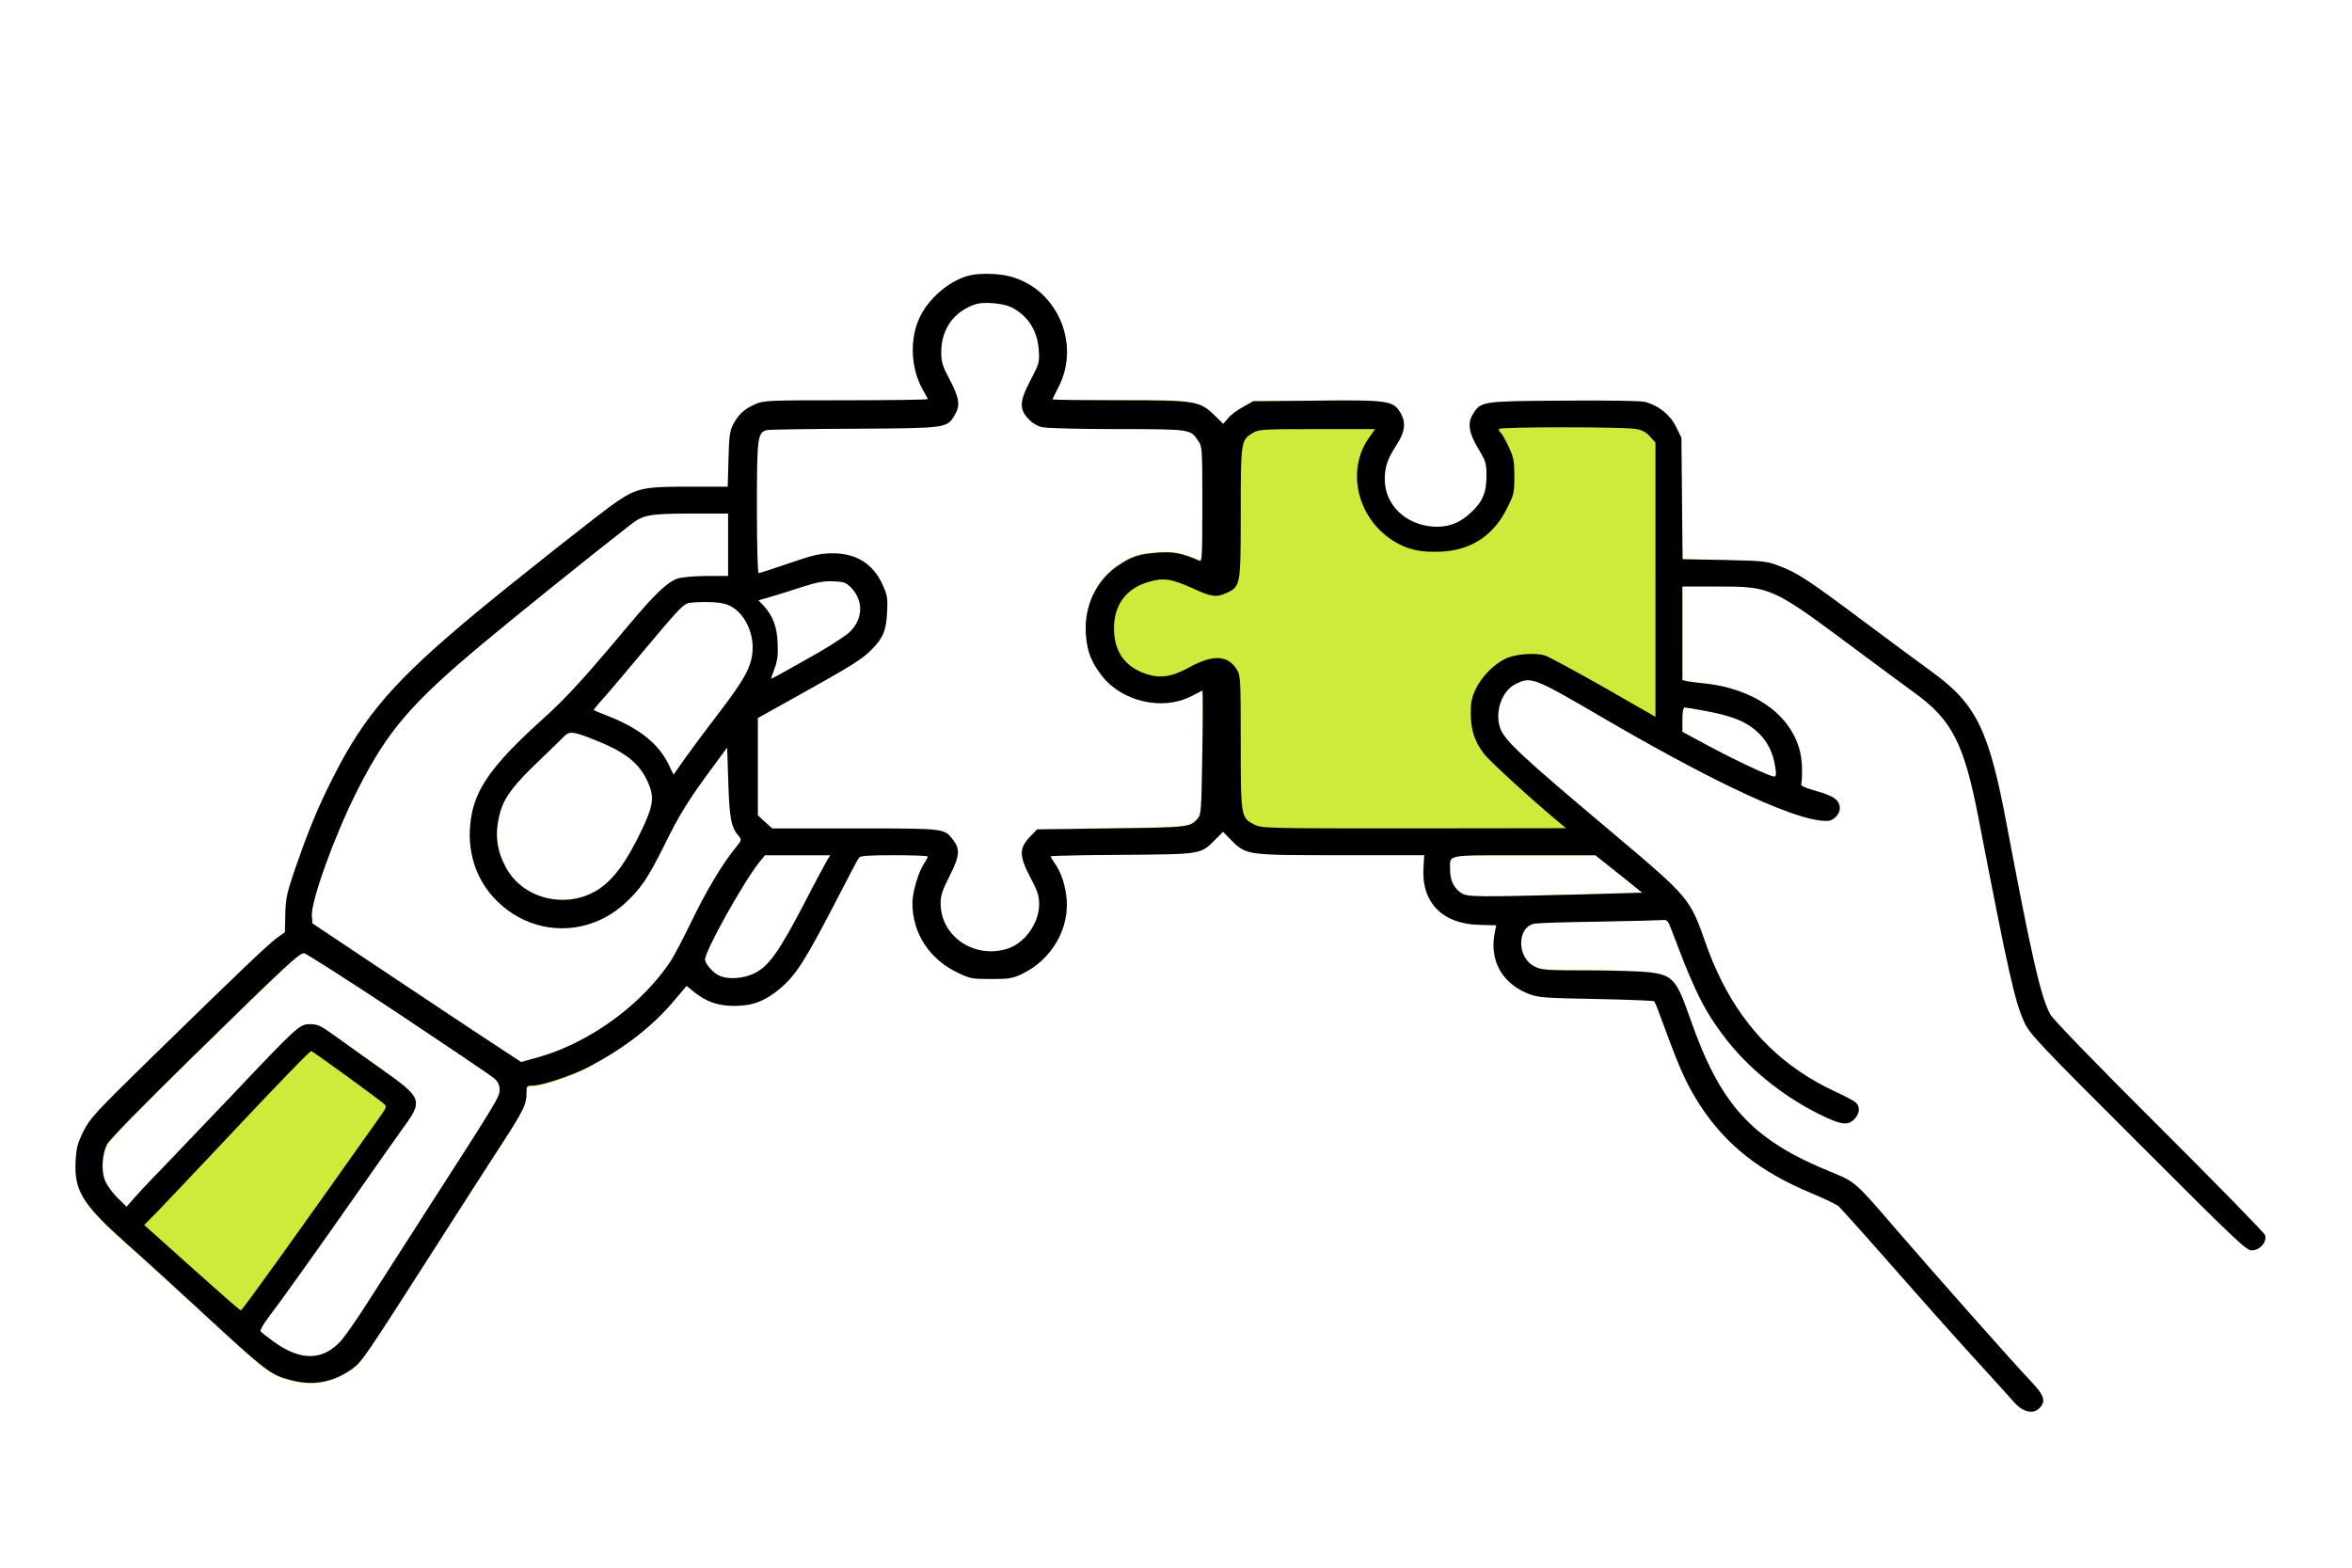
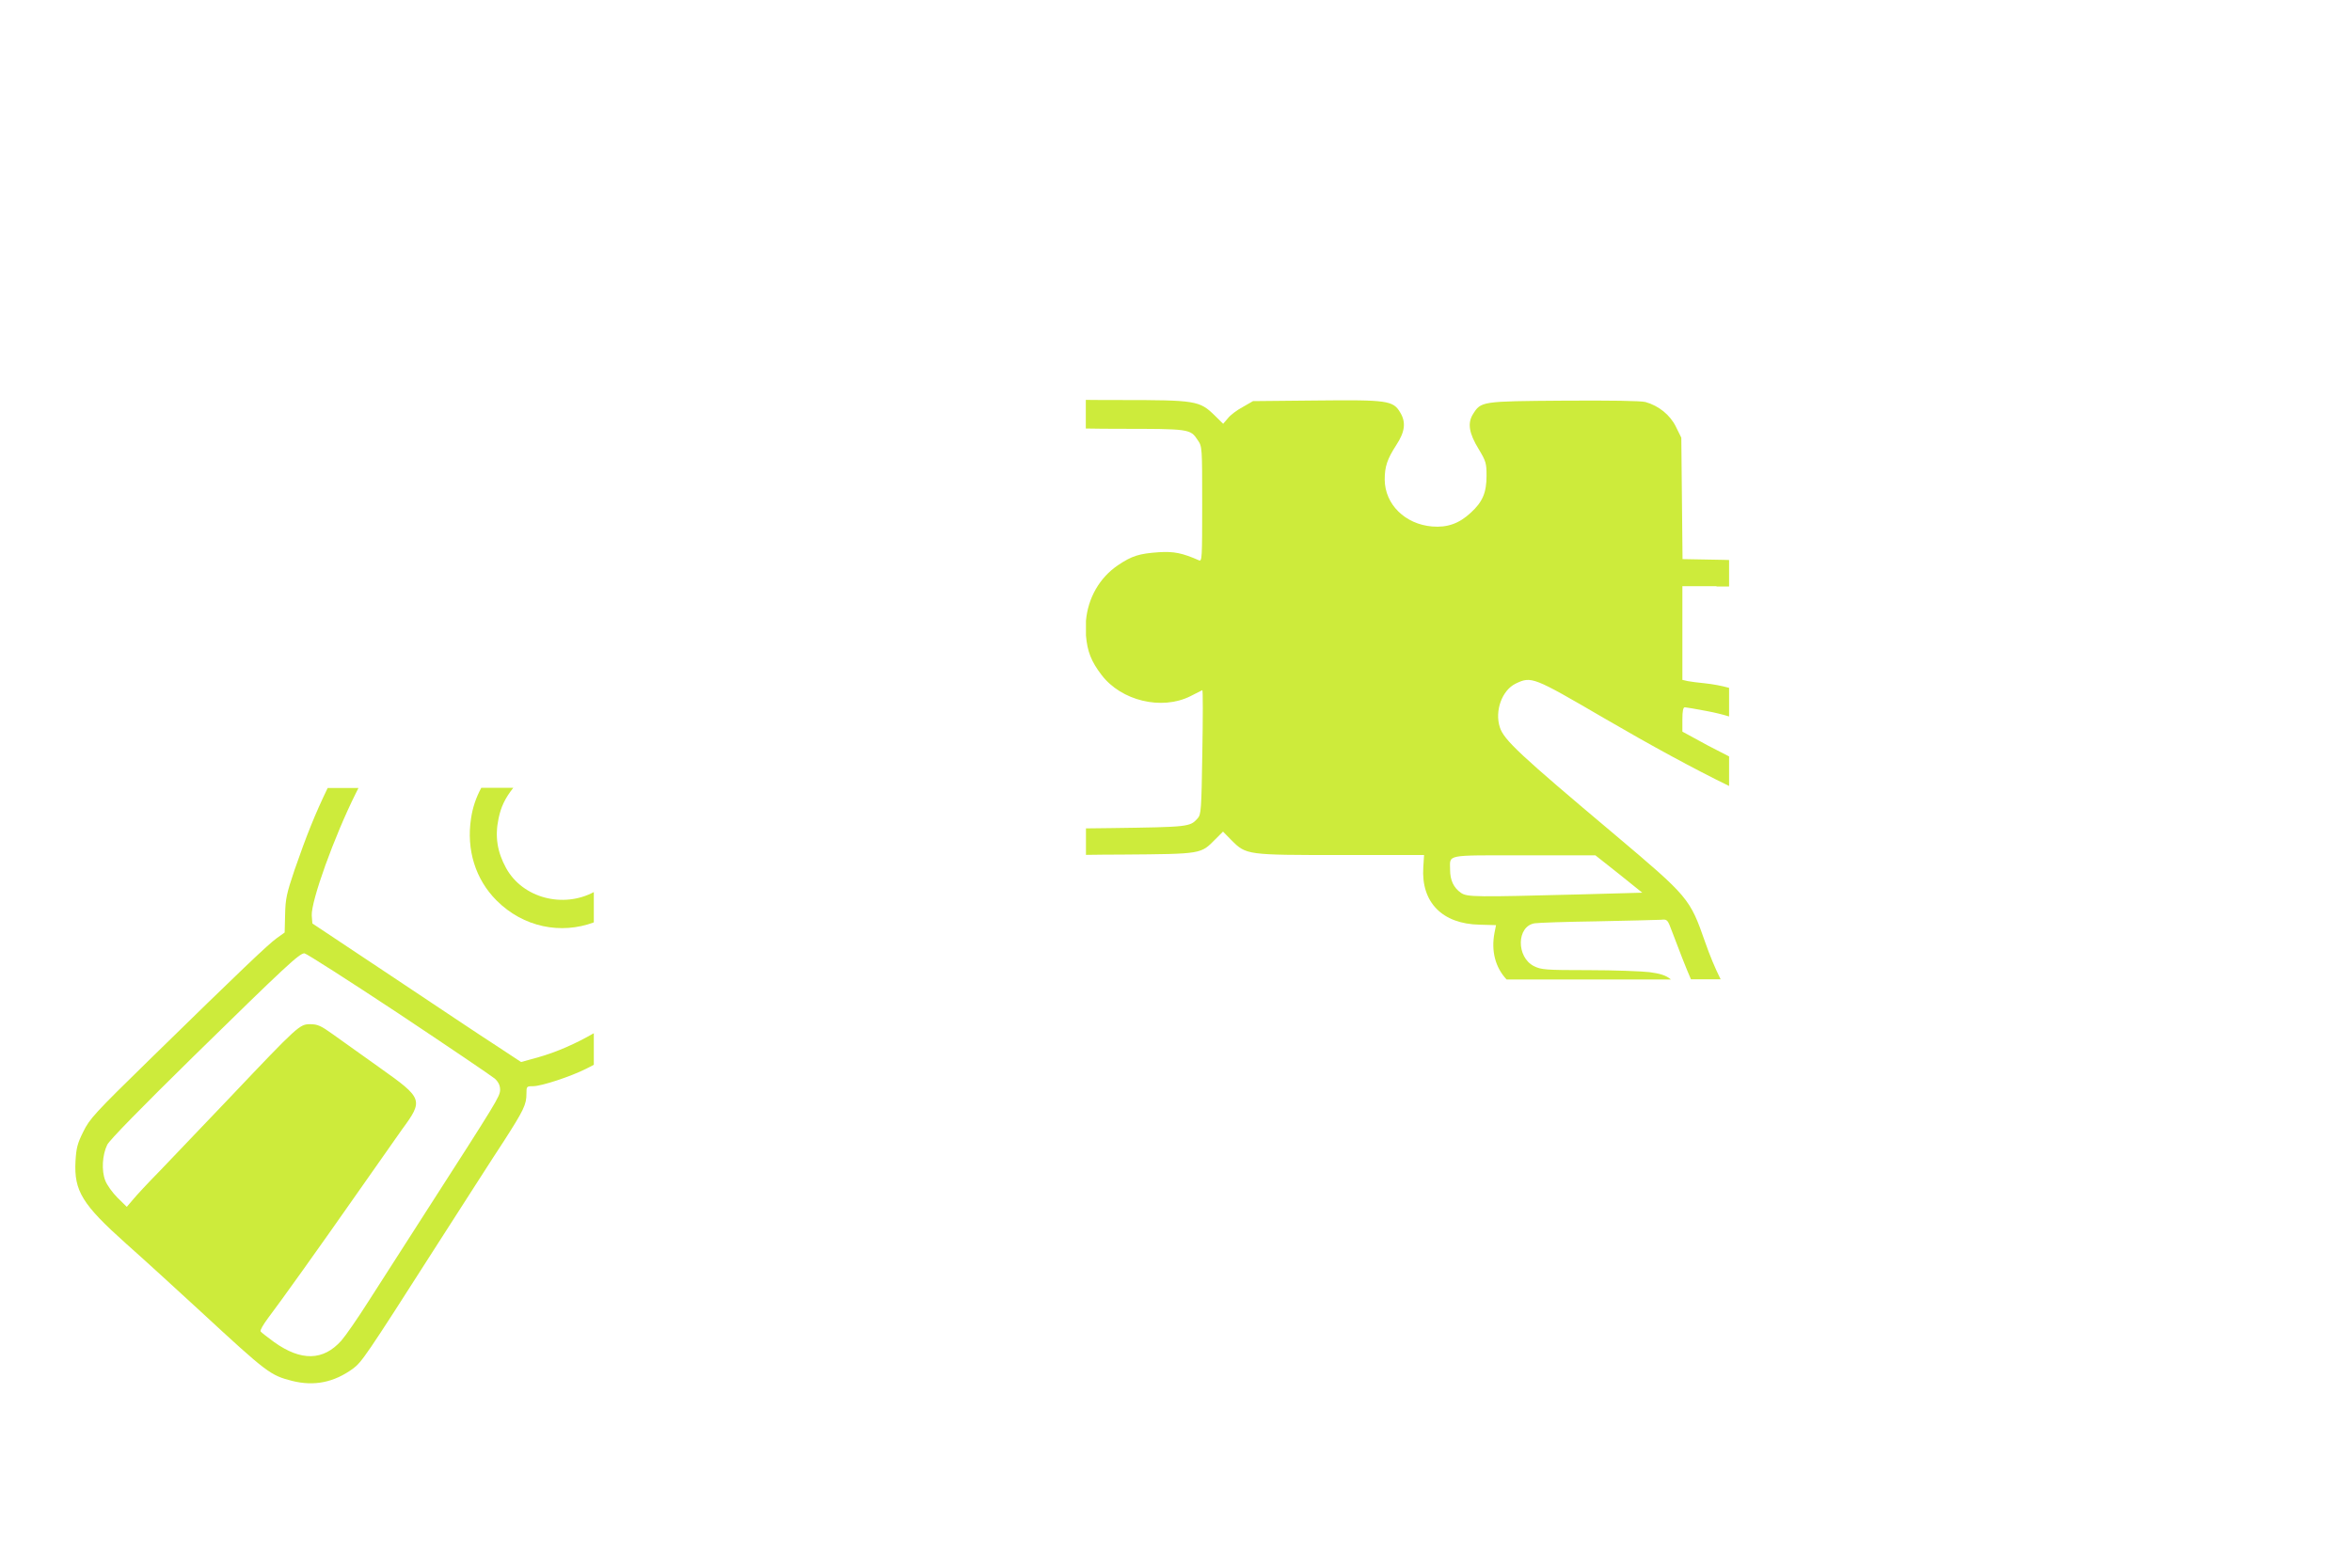
<svg xmlns="http://www.w3.org/2000/svg" id="Layer_1" x="0px" y="0px" viewBox="0 0 1536 1024" style="enable-background:new 0 0 1536 1024;" xml:space="preserve">
  <style type="text/css">	.st0{fill:#CDEB3B;}</style>
  <path class="st0" d="M1121,383.1c3,0,5.7,0,8.2,0v-17.3c-1,0-2.1-0.1-3.2-0.1l-27.2-0.5l-0.4-39.6l-0.4-39.7l-3.5-7.1 c-3.8-7.8-11.3-13.8-19.9-16.2c-3-0.8-22.8-1.1-53.4-0.9c-53.9,0.4-54,0.4-59.3,8.9c-3.6,5.8-2.6,12.4,3.8,22.8 c4.8,8,5.1,9.3,5.1,17.4c0,11-2.6,17.1-10.3,24.1c-7.6,7.1-15.3,9.8-25.2,9c-17.7-1.5-30.8-14.4-31-30.5c0-8.7,1.6-13.4,7.5-22.6 c5.8-8.8,6.5-15,2.6-21.4c-4.6-7.8-8.4-8.3-54.8-7.8l-41.3,0.4l-6.6,3.8c-3.8,2-8.2,5.3-9.8,7.4l-3.1,3.6l-5.4-5.3 c-10-9.8-12.2-10.2-62.2-10.2c-8,0-15.6,0-22.1-0.1v18.7c6.3,0.1,13.1,0.2,20.2,0.2c47.9,0,48,0,52.9,7.4c2.9,4.1,2.9,4.8,2.9,41.9 c0,35.2-0.1,37.5-2.1,36.6c-10.9-4.8-16.4-5.9-26.1-5.3c-12.9,0.9-17.6,2.3-26.8,8.5c-12,8.1-19.6,21.4-20.9,36.3v9.6 c0.9,10.5,3.4,16.9,10.2,25.8c12.9,16.9,39.2,23.2,57.9,13.9c4-2,7.5-3.8,7.9-4c0.4-0.1,0.4,18.1,0,40.4 c-0.6,38.2-0.8,40.8-3.1,43.4c-5,5.5-5.6,5.6-56.2,6.3l-16.7,0.2v17.3c7-0.1,15.1-0.2,23.7-0.2c52.4-0.4,51.2-0.3,60.8-10l5-5 l5.5,5.6c9.7,9.7,10,9.7,71.8,9.7h54l-0.5,8c-1.5,22.9,12.4,37,36.7,37.5l10.8,0.3l-1,5c-2.3,12,0.6,22.7,7.9,30.5h107.3 c-3.3-2.9-7.5-3.9-14-4.8c-5.1-0.6-23.1-1.3-39.9-1.3c-28.2,0-30.8-0.3-35.5-2.6c-11.7-5.9-11.4-26.1,0.4-28 c2.3-0.4,20.8-1,41.1-1.3c20.3-0.4,39-0.9,41.3-1c4.3-0.4,4.4-0.3,7.4,7.8c4.9,13,8.8,23,12.3,31.1h19.4 c-3.8-7.6-7.1-15.6-10.1-24.2c-10-28.7-10.8-29.6-58.9-70.2c-62.3-52.4-72.5-61.9-75.2-70.2c-3.5-10.7,1.4-24.3,10.4-28.6 c10.2-4.9,11.5-4.3,57.3,22.4c31.6,18.4,59.2,33.4,82,44.5v-19.3c-4.5-2.3-9.2-4.7-13.6-7l-16.9-9.2v-7.9c0-5.6,0.5-8,1.6-8 c0.8,0,7.1,1.1,14,2.4c5.9,1.1,10.7,2.3,14.9,3.6v-18.7c-5.1-1.4-10.5-2.4-16.1-3c-4.1-0.4-9-1-10.9-1.4l-3.5-0.8v-61.2H1121z  M1057.2,570.8l15.3,12.3l-39.9,1.1c-69.2,1.8-74.5,1.8-78.5-1c-4.8-3.3-7.1-8.3-7.1-15c0-10.3-4-9.5,48.3-9.5h46.6L1057.2,570.8z" />
  <path class="st0" d="M387.8,582.7v19.8c-21.5,8-46,3.2-63.5-14.3c-13.8-13.8-19.8-33.1-16.7-53.5c1-6.9,3.1-13.4,6.7-20.1h20.9 c-5.6,7.1-8.1,12.7-9.6,20c-2.5,11.7-0.9,21.8,4.9,32.4C341.5,586.9,368,593.3,387.8,582.7z" />
  <path class="st0" d="M351.2,690.7l-10.9,3l-16.4-10.8c-9.2-5.9-39.7-26.3-68.2-45.3L204,603.2l-0.4-5.1c-0.6-9.3,14.7-51.8,28.8-80 c0.6-1.2,1.2-2.3,1.7-3.4h-20.1c-8.2,16.9-13.9,31.2-21.7,53.7c-5.1,15.2-5.9,18.7-6.1,29l-0.3,11.7l-5.3,3.8 c-5.6,4.1-22.1,19.7-83.1,79.4c-35.5,34.7-39,38.5-43.1,46.9c-3.9,7.8-4.6,10.8-5.1,19.4c-1,19.4,4.5,28.2,33,53.7 c10.4,9.2,32.2,29.1,48.8,44.4c43.6,40.3,45.4,41.6,59.7,45.3c14.4,3.6,27.3,1,39.7-8c5.8-4.4,7.8-7.1,54.3-79.9 c18.2-28.3,38-59.3,44.3-68.8c12.9-20.1,14.7-23.8,14.7-30.8c0-4.9,0.1-5,4.3-5c5.5,0,24.6-6.3,34.7-11.4c1.7-0.8,3.3-1.7,5-2.6 v-20.6C376,681.7,363.6,687.2,351.2,690.7z M278.3,791.3c-14.2,22.1-31.3,48.8-38.1,59.4c-6.8,10.7-14.5,21.8-17.3,25 c-11.8,13.2-26.2,13.5-43.8,1c-4.5-3.3-8.5-6.4-8.9-7c-0.5-0.8,1.8-4.6,4.9-8.8c7.9-10.4,32.6-44.9,59.1-82.8 c12.3-17.6,25.1-35.7,28.3-40.3c14.2-19.3,13.8-20.3-14.4-40.3c-11.8-8.4-25.6-18.2-30.7-21.9c-7.8-5.6-10-6.6-14.8-6.6 c-6.9,0-7.8,0.8-52.2,47.6c-18.1,18.9-38.7,40.6-46.1,48.3c-7.4,7.5-15.2,15.9-17.4,18.6l-4.1,4.8l-6.1-6c-3.3-3.3-6.9-8.3-8-11.3 c-2.5-6.4-1.9-16.6,1.3-23.2c1.4-3,22.6-24.6,56.4-57.8c59.9-58.7,69.1-67.3,72.4-67.3c1.1,0,28.8,17.7,61.6,39.4 c32.6,21.7,60.8,40.8,62.8,42.5c2.4,2.3,3.4,4.4,3.4,7.4C326.3,716.5,324.9,718.8,278.3,791.3z" />
  <g transform="translate(0,1024) scale(0.1,-0.1)">
-     <path d="M14792.6,2172c-5,15-316,333.5-689.7,706c-412.5,411.3-693.4,700.9-712.2,734.8c-61.4,107.8-121.6,372.4-284.6,1235.1  c-116.6,624.5-199.4,793.7-490.3,1004.4c-56.4,40.1-253.3,186.8-438.9,324.8c-371.2,277.1-436.4,321-560.5,367.4  c-75.5,28.7-99.4,32.4-323.9,36.9c-10.3,0.4-21.1,0.5-32.2,0.8l-272.1,5l-3.8,396.2l-3.8,397.5l-35.1,71.5  c-37.6,77.7-112.9,137.9-199.4,161.8c-30.1,7.5-228.2,11.3-534.2,8.8c-539.2-3.8-540.4-3.8-593.1-89  c-36.4-57.7-26.3-124.1,37.6-228.2c47.6-80.3,51.4-92.8,51.4-174.3c0-110.3-26.3-170.5-102.8-240.8c-76.5-71.5-153-97.8-252-90.3  c-176.8,15-308.5,144.2-309.7,304.7c0,86.5,16.3,134.2,75.2,225.7c57.7,87.8,65.2,150.5,26.3,214.4c-46.4,77.7-84,82.8-548,77.7  l-412.5-3.8l-66.5-37.6c-37.6-20.1-81.5-52.7-97.8-74l-31.3-36.4l-53.9,52.7c-100.3,97.8-121.6,101.6-621.9,101.6  c-80.4,0-155.9,0.3-220.7,0.9c-130.4,0.9-218.2,2.9-218.2,5.4c0,3.8,17.6,38.9,37.6,77.7c153,293.4-17.6,662.1-336.1,729.8  c-65.2,13.8-168,16.3-228.2,5c-130.4-25.1-274.6-140.4-339.8-274.6c-69-140.4-60.2-338.6,20.1-477.7c17.6-28.8,31.3-55.2,31.3-58.9  c0-3.8-240.8-7.5-535.4-7.5c-512.9,0-539.2-1.3-593.1-26.3c-70.2-31.3-107.8-66.5-141.7-130.4c-22.6-42.6-27.6-77.7-31.3-228.2  l-5-179.3h-253.3c-297.2,0-338.6-8.8-474-100.3c-85.3-56.4-663.3-514.1-919.1-726c-526.6-437.6-723.5-663.3-927.9-1067.1  c-12.8-25.2-24.8-49.5-36.5-73.4c-82-168.7-138.8-312.1-216.8-537.3c-51.4-151.7-58.9-186.8-61.4-289.7l-2.5-116.6l-52.7-37.6  c-56.4-41.4-220.7-196.9-831.4-793.7c-354.9-347.3-390-385-431.4-469c-38.9-77.7-46.4-107.8-51.4-194.4  c-10-194.4,45.1-282.1,329.8-536.7c104.1-91.5,322.3-290.9,487.8-443.9c436.4-402.5,453.9-416.3,596.9-452.7  c144.2-36.4,273.4-10,397.5,80.3c57.7,43.9,77.7,71.5,542.9,798.8c181.8,283.4,379.9,593.1,442.6,688.4  c129.2,200.6,146.7,238.2,146.7,308.5c0,48.9,1.3,50.2,42.6,50.2c55.2,0,245.8,62.7,347.3,114.1c16.8,8.4,33.5,17.1,49.9,26  c208.5,111.7,389.5,253.7,521.9,411.7l84,99.1l46.4-37.6c85.3-67.7,158-92.8,268.3-92.8c115.4,0,198.1,31.3,293.4,111.6  c107.8,90.3,166.8,183.1,396.2,628.2c60.2,117.9,115.4,220.7,122.9,229.5c8.8,11.3,70.2,15,229.5,15c120.4,0,218.2-3.8,218.2-8.8  c0-6.3-11.3-26.3-25.1-47.6c-36.4-53.9-75.2-186.8-75.2-255.8c0-198.1,111.6-368.7,298.4-456.4c77.7-37.6,94-40.1,215.7-40.1  c115.4,0,140.4,3.8,200.6,32.6c199.4,94,319.8,308.5,289.7,516.6c-12.5,86.5-37.6,154.2-76.5,209.4c-13.8,18.8-25.1,38.9-25.1,42.6  c0,2.5,92.9,5.5,230.7,7.8c69.6,1,150.7,1.9,237,2.3c524.1,3.8,511.6,2.5,608.2,100.3l50.2,50.2l55.2-56.4  c96.6-96.6,100.3-96.6,718.5-96.6h540.4l-5-80.3c-15-229.5,124.1-369.9,367.4-374.9l107.8-2.5l-10-50.2  c-23.4-119.9,5.8-226.7,79.4-304.7c36.5-38.7,83.9-70.3,141.3-92.8c65.2-25.1,97.8-27.6,442.6-33.9c204.4-3.8,374.9-11.3,378.7-15  c3.8-3.8,38.9-94,77.7-200.6c90.3-247,137.9-349.8,221.9-480.3c169.3-258.3,390-432.6,727.3-573c84-35.1,164.3-74,176.8-85.3  c12.5-11.3,163-178.1,332.3-371.2c169.3-193.1,412.5-466.5,540.4-606.9c127.9-140.4,252-277.1,275.9-304.7  c55.2-61.4,121.6-76.5,161.8-36.4c45.1,45.1,33.9,82.8-52.7,174.3c-104.1,107.8-637,709.7-886.5,999.4  c-264.6,307.2-262.1,304.7-421.3,369.9c-516.6,210.7-722.3,435.1-920.4,1004.4c-49.9,143.3-79.1,214-123,252  c-33.2,29-74.9,39-140.3,47.6c-51.4,6.3-230.7,12.5-398.7,12.5c-282.1,0-308.5,2.5-354.9,26.3c-116.6,58.9-114.1,260.8,3.8,279.6  c22.6,3.8,208.2,10,411.3,12.5c203.1,3.8,390,8.8,412.5,10c42.6,3.8,43.9,2.5,74-77.7c49.2-130.3,88.2-229.8,123.3-311  c70.5-163.4,124.9-252.7,212.8-369.9c151.7-201.9,378.7-387.5,623.2-509.1c139.2-69,185.6-76.5,227-33.9  c37.6,36.4,41.4,82.8,11.3,110.3c-12.5,11.3-71.5,42.6-131.7,70.2c-336.1,155.7-580.8,394.4-748.7,732.3  c-37.6,75.6-71.3,156.2-101.4,242c-100.3,287.1-107.8,295.9-589.3,702.2c-623.2,524.1-724.8,619.4-752.4,702.2  c-35.1,106.6,13.8,243.3,104.1,285.9c101.6,48.9,115.4,42.6,573-224.5c315.9-184.2,592-333.8,819.7-444.5  c314.7-153.1,537.2-232.1,644.9-226.3c36.4,1.3,77.7,43.9,77.7,81.5c0,52.7-37.6,81.5-150.5,112.9  c-76.5,21.3-105.3,33.9-101.6,46.4c3.8,10,6.3,57.7,5,105.3c-2.1,246.1-188.1,444.4-475.6,522.1c-50.8,13.8-104.7,23.7-161.4,29.6  c-41.4,3.8-90.3,10-109.1,13.8l-35.1,7.5V6409h223.2c29.7,0,57.1,0,82.4-0.3c279.1-2.8,323-35,824.2-408.5  c156.7-116.6,329.8-244.5,385-284.6c247-178.1,326-332.3,421.3-830.1c194.4-1005.6,235.7-1190,297.2-1322.9  c33.9-75.2,94-139.2,743.6-787.5c673.4-673.4,708.5-706,747.3-702.2C14763.8,2078,14805.2,2129.4,14792.6,2172z M4762.5,6284.9  c96.6-43.9,163-176.8,151.7-302.2c-8.8-101.6-53.9-183.1-216.9-396.2c-79-102.8-178.1-235.7-220.7-295.9l-77.7-110.3l-30.1,61.4  c-62.7,135.4-188.1,237-385,316c-55.2,21.3-102.8,41.4-105.3,43.9c-2.5,2.5,20.1,31.3,50.2,64c31.3,33.9,151.7,175.5,269.6,317.2  c215.7,258.3,258.3,304.7,293.4,317.2c10,3.8,63.9,7.5,119.1,7.5C4683.5,6307.4,4724.9,6301.2,4762.5,6284.9z M3256.5,4894.3  c14.9,73.2,39.6,129.4,95.9,200c38.1,48,90.8,102.7,164.9,173.7c82.8,79,159.2,154.2,170.5,165.5c28.8,30.1,58.9,27.6,166.8-15  c214.4-81.5,311-153,368.7-270.8c52.7-109.1,47.6-161.8-33.9-332.3c-85.3-176.8-154.2-279.6-232-347.3  c-24.7-21.8-51.3-40.3-79.2-55.2c-198-106.2-462.9-42-572.8,158C3247.7,4676.1,3231.4,4777.7,3256.5,4894.3z M1573.8,1681.7  c-8.8,0-41.4,28.8-364.9,317.2l-267.1,239.5l86.5,87.8c47.6,48.9,229.5,242,405,427.6c382.4,407.5,589.3,620.7,599.4,620.7  c3.8,0,109.1-74,233.2-164.3c124.1-90.3,233.2-171.8,243.3-181.8c16.3-15,13.8-23.8-18.8-70.2  C1909.8,2136.9,1582.5,1681.7,1573.8,1681.7z M2782.5,2327.5c-141.7-220.7-313.5-487.8-381.2-594.4  c-67.7-106.6-145.5-218.2-173-249.5c-117.9-131.7-262.1-135.4-437.6-10c-45.1,32.6-85.3,63.9-89,70.2c-5,7.5,17.6,46.4,48.9,87.8  c79,104.1,326,448.9,590.6,827.6c122.9,175.5,250.8,357.4,283.4,402.5c141.7,193.1,137.9,203.1-144.2,402.5  c-117.9,84-255.8,181.8-307.2,219.4c-77.7,56.4-100.3,66.5-148,66.5c-69,0-77.7-7.5-521.6-476.5  c-180.6-189.3-387.5-406.3-461.4-482.8c-74-75.2-151.7-159.2-174.3-185.6l-41.4-47.6l-61.4,60.2c-32.6,32.6-69,82.8-80.3,112.9  c-25.1,63.9-18.8,165.5,12.5,232c13.8,30.1,225.7,245.8,564.3,578.1c599.4,586.8,690.9,673.4,723.5,673.4  c11.3,0,288.4-176.8,615.7-393.7c326-216.9,608.2-407.5,628.2-425.1c23.8-22.6,33.9-43.9,33.9-74  C3262.8,3074.8,3249,3052.3,2782.5,2327.5z M4516.7,4223.4c-53.9-111.6-116.6-232-141.7-268.3  c-120.3-178.6-298.8-341.2-496.8-460.6c-117.7-71.1-242.5-126.8-365.9-161.4l-109.1-30.1L3239,3410.9  c-91.5,58.9-397.5,263.3-682.1,452.7l-516.6,344.8l-3.8,51.4c-6.3,92.8,146.7,517.9,288.4,800c5.9,11.7,11.7,23.2,17.4,34.5  c193.4,378.4,347.6,555.2,813.9,944.8c185.6,155.5,728.5,593.1,956.7,769.9c89,69,120.4,75.2,395,76.5h247V6478h-141.7  c-84-1.3-160.5-7.5-189.3-17.6c-65.2-22.6-144.2-97.8-300.9-283.4c-312.2-372.4-421.3-492.8-580.6-635.7  c-210-189.6-331.8-322.8-399.1-447c-36.6-67.2-57.2-131.8-67.3-201.3c-31.3-204.4,28.8-397.5,166.8-535.4  c175.3-175.3,420.6-223.7,635.5-143.3c72.6,27.2,141.7,69.1,203.4,125.8c101.6,92.8,150.5,164.3,257.1,379.9  c99.1,201.9,159.2,297.2,314.7,507.8l95.3,129.2l7.5-229.5c7.5-234.5,18.8-293.4,70.2-351.1c17.6-20.1,16.3-26.3-23.8-75.2  C4716.1,4594.6,4613.3,4422.8,4516.7,4223.4z M5404.5,4625.9c-10-16.3-79-144.2-151.7-285.9c-165.5-317.2-232-410-323.5-456.4  c-76.5-37.6-178.1-43.9-237-13.8c-40.1,21.3-87.8,76.5-87.8,102.8c0,56.4,245.8,497.8,352.4,633.2l38.9,47.6h426.3L5404.5,4625.9z   M7852.2,5325.6c-6.3-382.4-7.5-407.5-31.3-433.9c-50.2-55.2-56.4-56.4-561.8-62.7l-166.8-2.1l-319.8-4.1l-50.2-52.7  c-67.7-74-66.5-121.6,7.5-263.3c46.4-87.8,56.4-117.9,56.4-174.3c0-124.1-96.6-257.1-211.9-290.9c-213.2-64-428.8,81.5-431.3,293.4  c-1.3,51.4,8.8,85.3,58.9,184.3c66.5,131.7,70.2,174.3,18.8,239.5c-55.2,70.2-51.4,70.2-638.2,70.2h-539.2l-47.6,42.6l-46.4,42.6  v635.7l263.3,146.7c351.1,195.6,417.6,237,479,299.7c75.2,75.2,96.6,125.4,101.6,245.8c5,90.3,1.3,110.3-28.8,178.1  c-62.7,137.9-174.3,208.2-332.3,205.6c-79-1.3-124.1-11.3-279.6-65.2c-102.8-35.1-190.6-63.9-198.1-63.9  c-6.3,0-11.3,170.5-11.3,426.3c0,461.4,3.8,494,66.5,507.8c15,3.8,273.4,7.5,573,8.8c605.6,3.8,600.6,3.8,652,89  c37.6,61.4,31.3,110.3-31.3,229.5c-48.9,92.8-56.4,115.4-56.4,184.3c1.3,150.5,84,264.6,225.7,311c50.2,16.3,176.8,6.3,228.2-18.8  c110.3-52.7,175.5-154.2,183.1-283.4c5-77.7,2.5-87.8-52.7-191.9c-72.7-137.9-76.5-189.3-16.3-254.5c25.1-27.6,58.9-47.6,90.3-55.2  c19.6-4.4,135.7-8.9,287.1-11c62.7-1,131.4-1.5,201.9-1.5c479,0,480.3,0,529.2-74c28.8-41.4,28.8-47.6,28.8-418.8  c0-352.4-1.3-374.9-21.3-366.1c-109.1,47.6-164.3,58.9-260.8,52.7c-129.2-8.8-175.5-22.6-268.3-85.3  c-120.3-80.8-195.9-213.8-209.4-363.1c-2.8-31.3-2.9-63.3,0-95.8c8.8-105.3,33.9-169.3,101.6-258.3  c129.2-169.3,392.5-232,579.3-139.2c40.1,20.1,75.2,37.6,79,40.1C7855.9,5730.6,7855.9,5548.8,7852.2,5325.6z M5078.5,6039.1  c-3.8,107.8-32.6,181.8-94,247l-31.3,32.6l74,21.3c40.1,11.3,131.7,40.1,204.4,63.9c105.3,33.9,148,41.4,211.9,38.9  c74-3.8,82.8-7.5,121.6-48.9c76.5-85.3,69-204.4-20.1-285.9c-26.3-23.8-117.9-82.8-201.9-131.7c-186.8-106.6-300.9-169.3-306-169.3  c-2.5,0,7.5,30.1,21.3,66.5C5077.2,5923.7,5082.2,5961.4,5078.5,6039.1z M10571.9,4531.9l153-122.9l-398.7-11.3  c-692.2-17.6-744.8-17.6-785,10c-47.6,32.6-71.5,82.8-71.5,150.5c0,102.8-40.1,95.3,482.8,95.3h466.5L10571.9,4531.9z   M10811.4,5557.6l-334.8,191.9c-185.6,105.3-358.6,199.4-385,208.2c-66.5,21.3-201.9,10-264.6-22.6  c-76.5-37.6-155.5-121.6-191.9-200.6c-25.1-55.2-31.3-89-30.1-158c1.3-105.3,23.8-176.8,84-257.1c33.9-47.6,323.5-311,507.8-464  l31.3-25.1l-994.4-1.3c-979.3,0-994.4,0-1044.5,26.3c-85.3,42.6-86.5,52.7-86.5,540.4c0,405-1.3,432.6-25.1,470.2  c-57.7,95.3-155.5,100.3-308.5,16.3c-112.9-62.7-189.3-75.2-282.1-45.1c-140.4,46.4-211.9,146.7-211.9,298.4  c0,155.5,81.5,263.3,229.5,304.7c96.6,27.6,148,18.8,285.9-43.9c119.1-55.2,155.5-60.2,220.7-28.8c90.3,42.6,91.5,46.4,91.5,521.6  c0,467.7,1.3,476.5,79,522.9c37.6,23.8,65.2,25.1,420.1,25.1h378.7l-36.4-51.4c-154.2-211.9-84-524.1,150.5-675.9  c94-60.2,184.3-80.3,324.8-72.7c191.9,11.3,336.1,107.8,422.6,283.4c45.1,89,47.6,102.8,47.6,208.2c0,99.1-5,124.1-36.4,191.9  c-20.1,43.9-43.9,85.3-52.7,92.8c-10,7.5-13.8,18.8-10,25.1c8.8,13.8,803.8,13.8,887.8,0c46.4-7.5,71.5-20.1,97.8-50.2l35.1-38.9  V5557.6z M11003.3,5619c7.5,0,71.5-11.3,140.4-23.8c58.6-11.2,107.2-22.7,148.8-35.6c79.5-24.7,133.2-54.5,180.9-97.3  c67.7-60.2,106.6-137.9,120.4-234.5c7.5-45.1,5-60.2-7.5-60.2c-19.9,0-151.5,59.1-293.8,130.2c-45.4,22.8-91.9,46.8-136.3,70.5  l-169.3,91.5v79C10987,5595.2,10992,5619,11003.3,5619z" />
-   </g>
+     </g>
</svg>